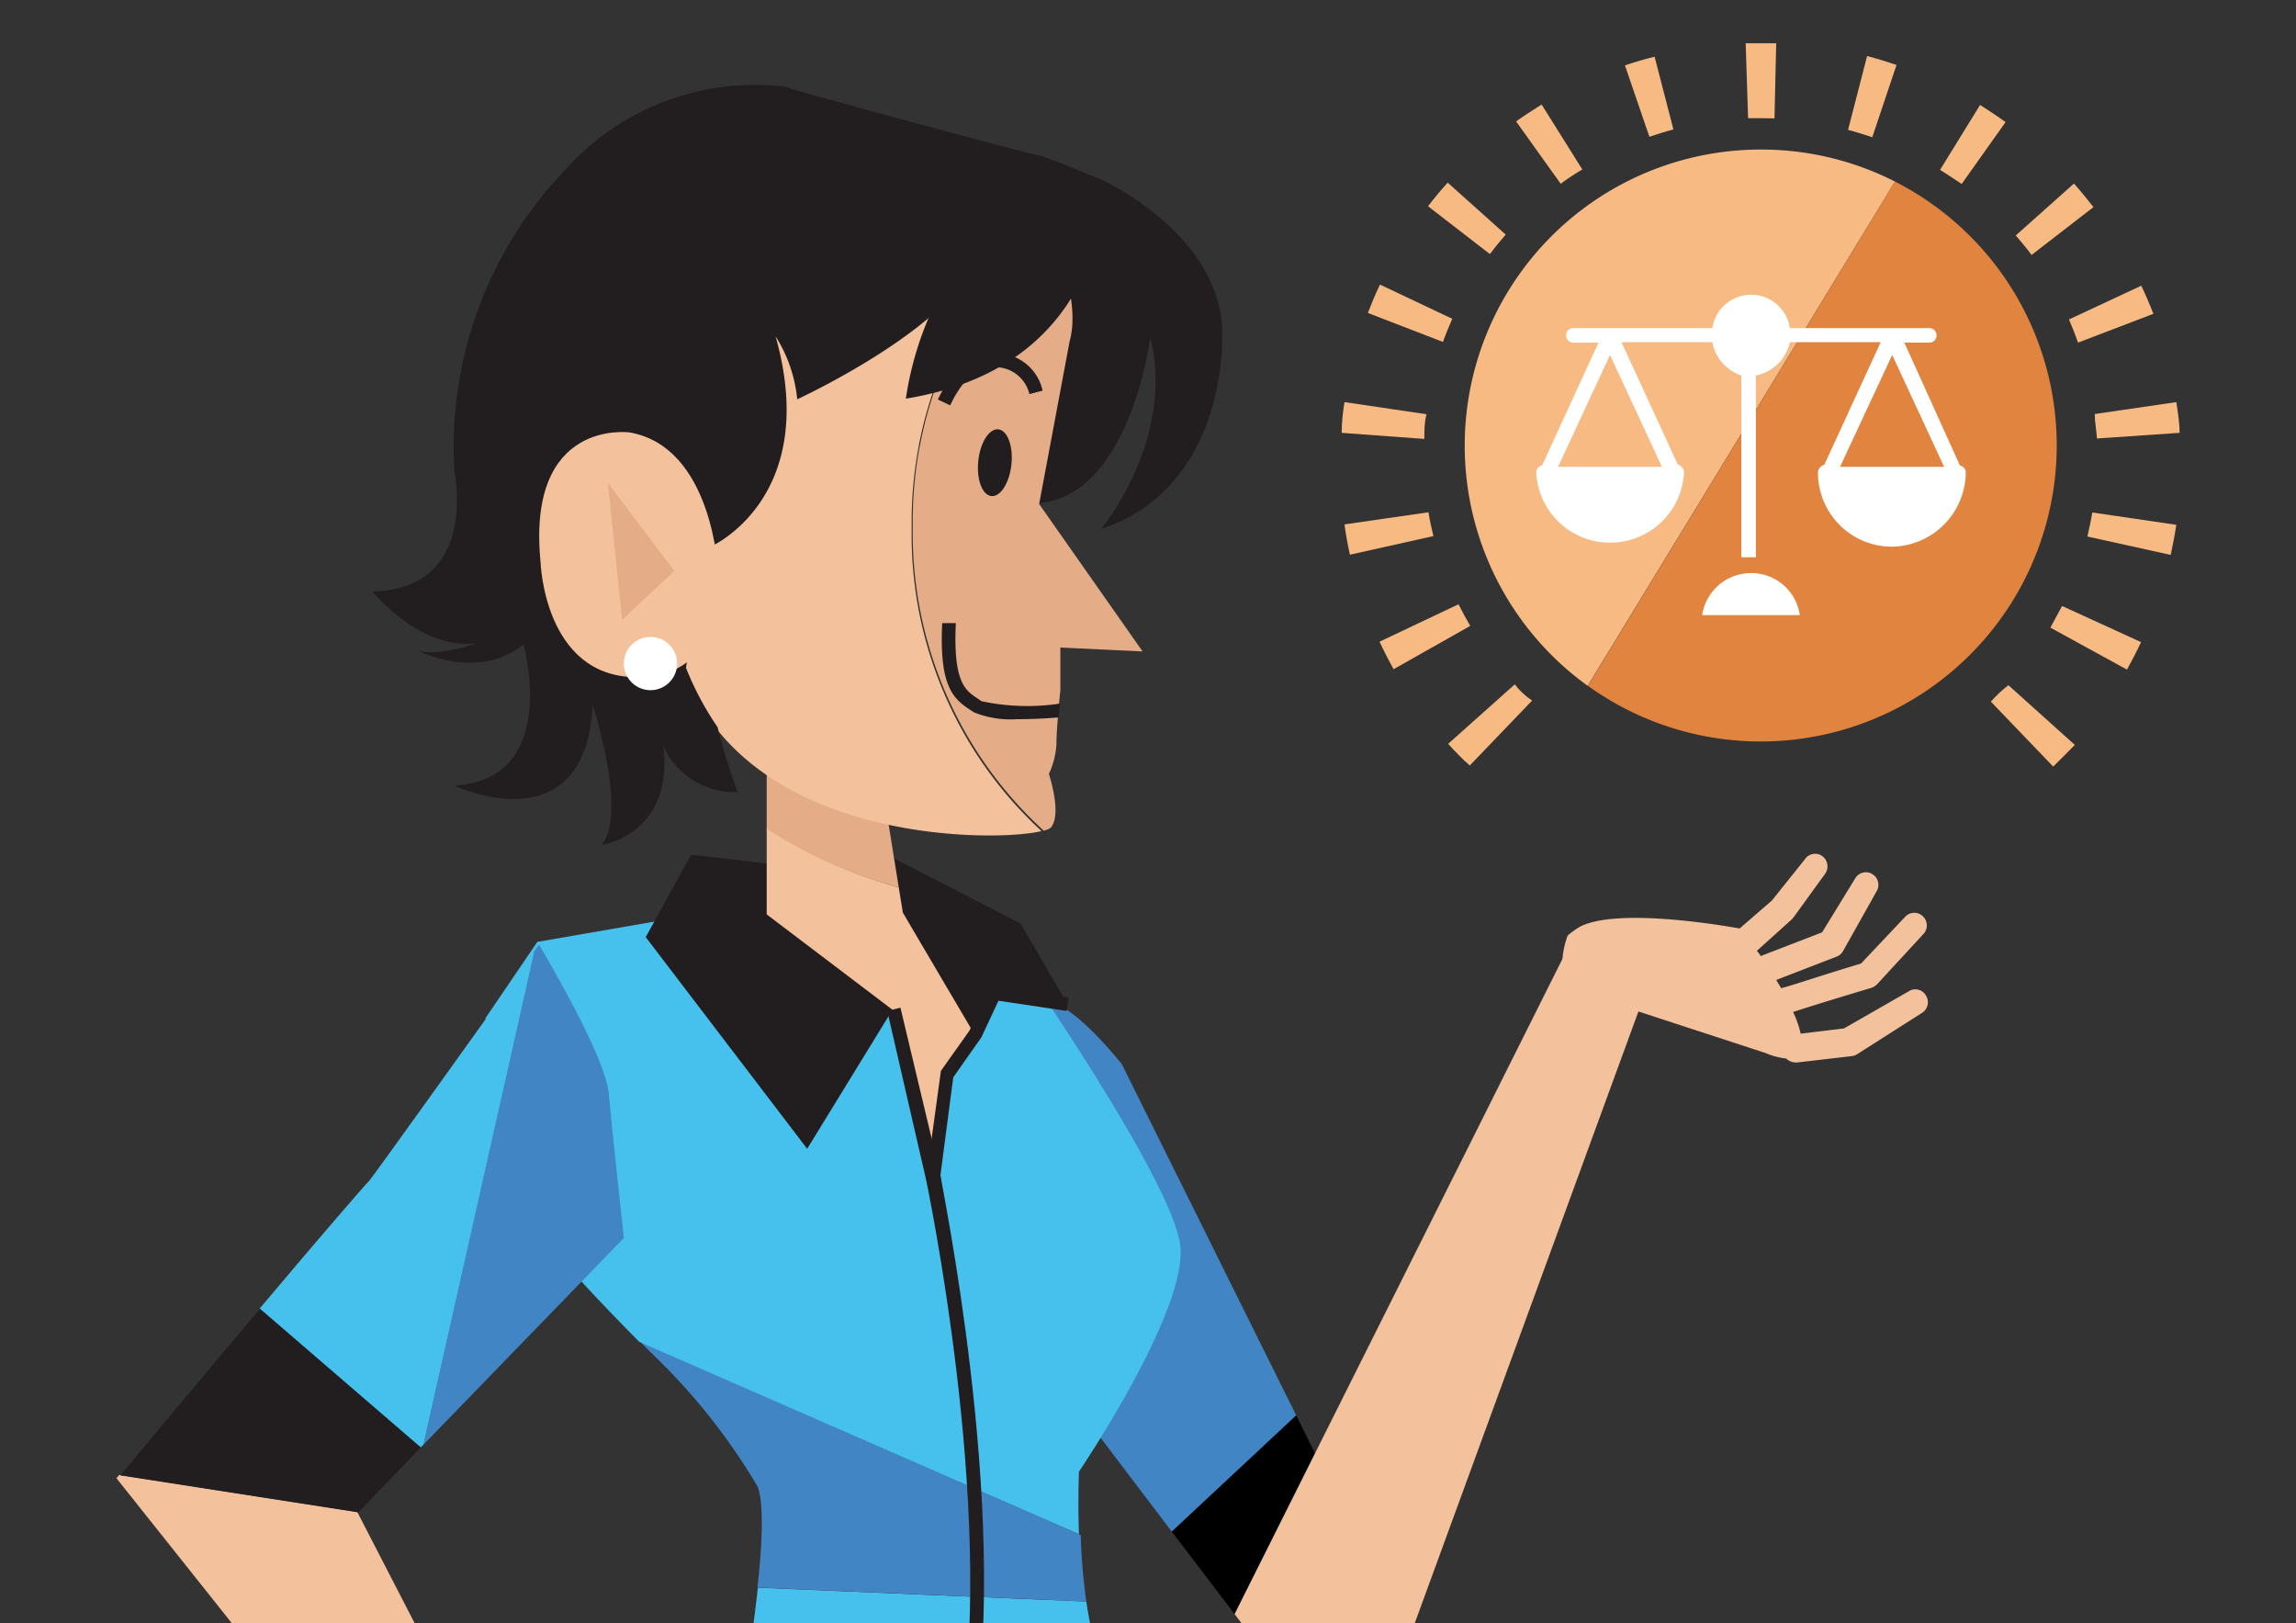
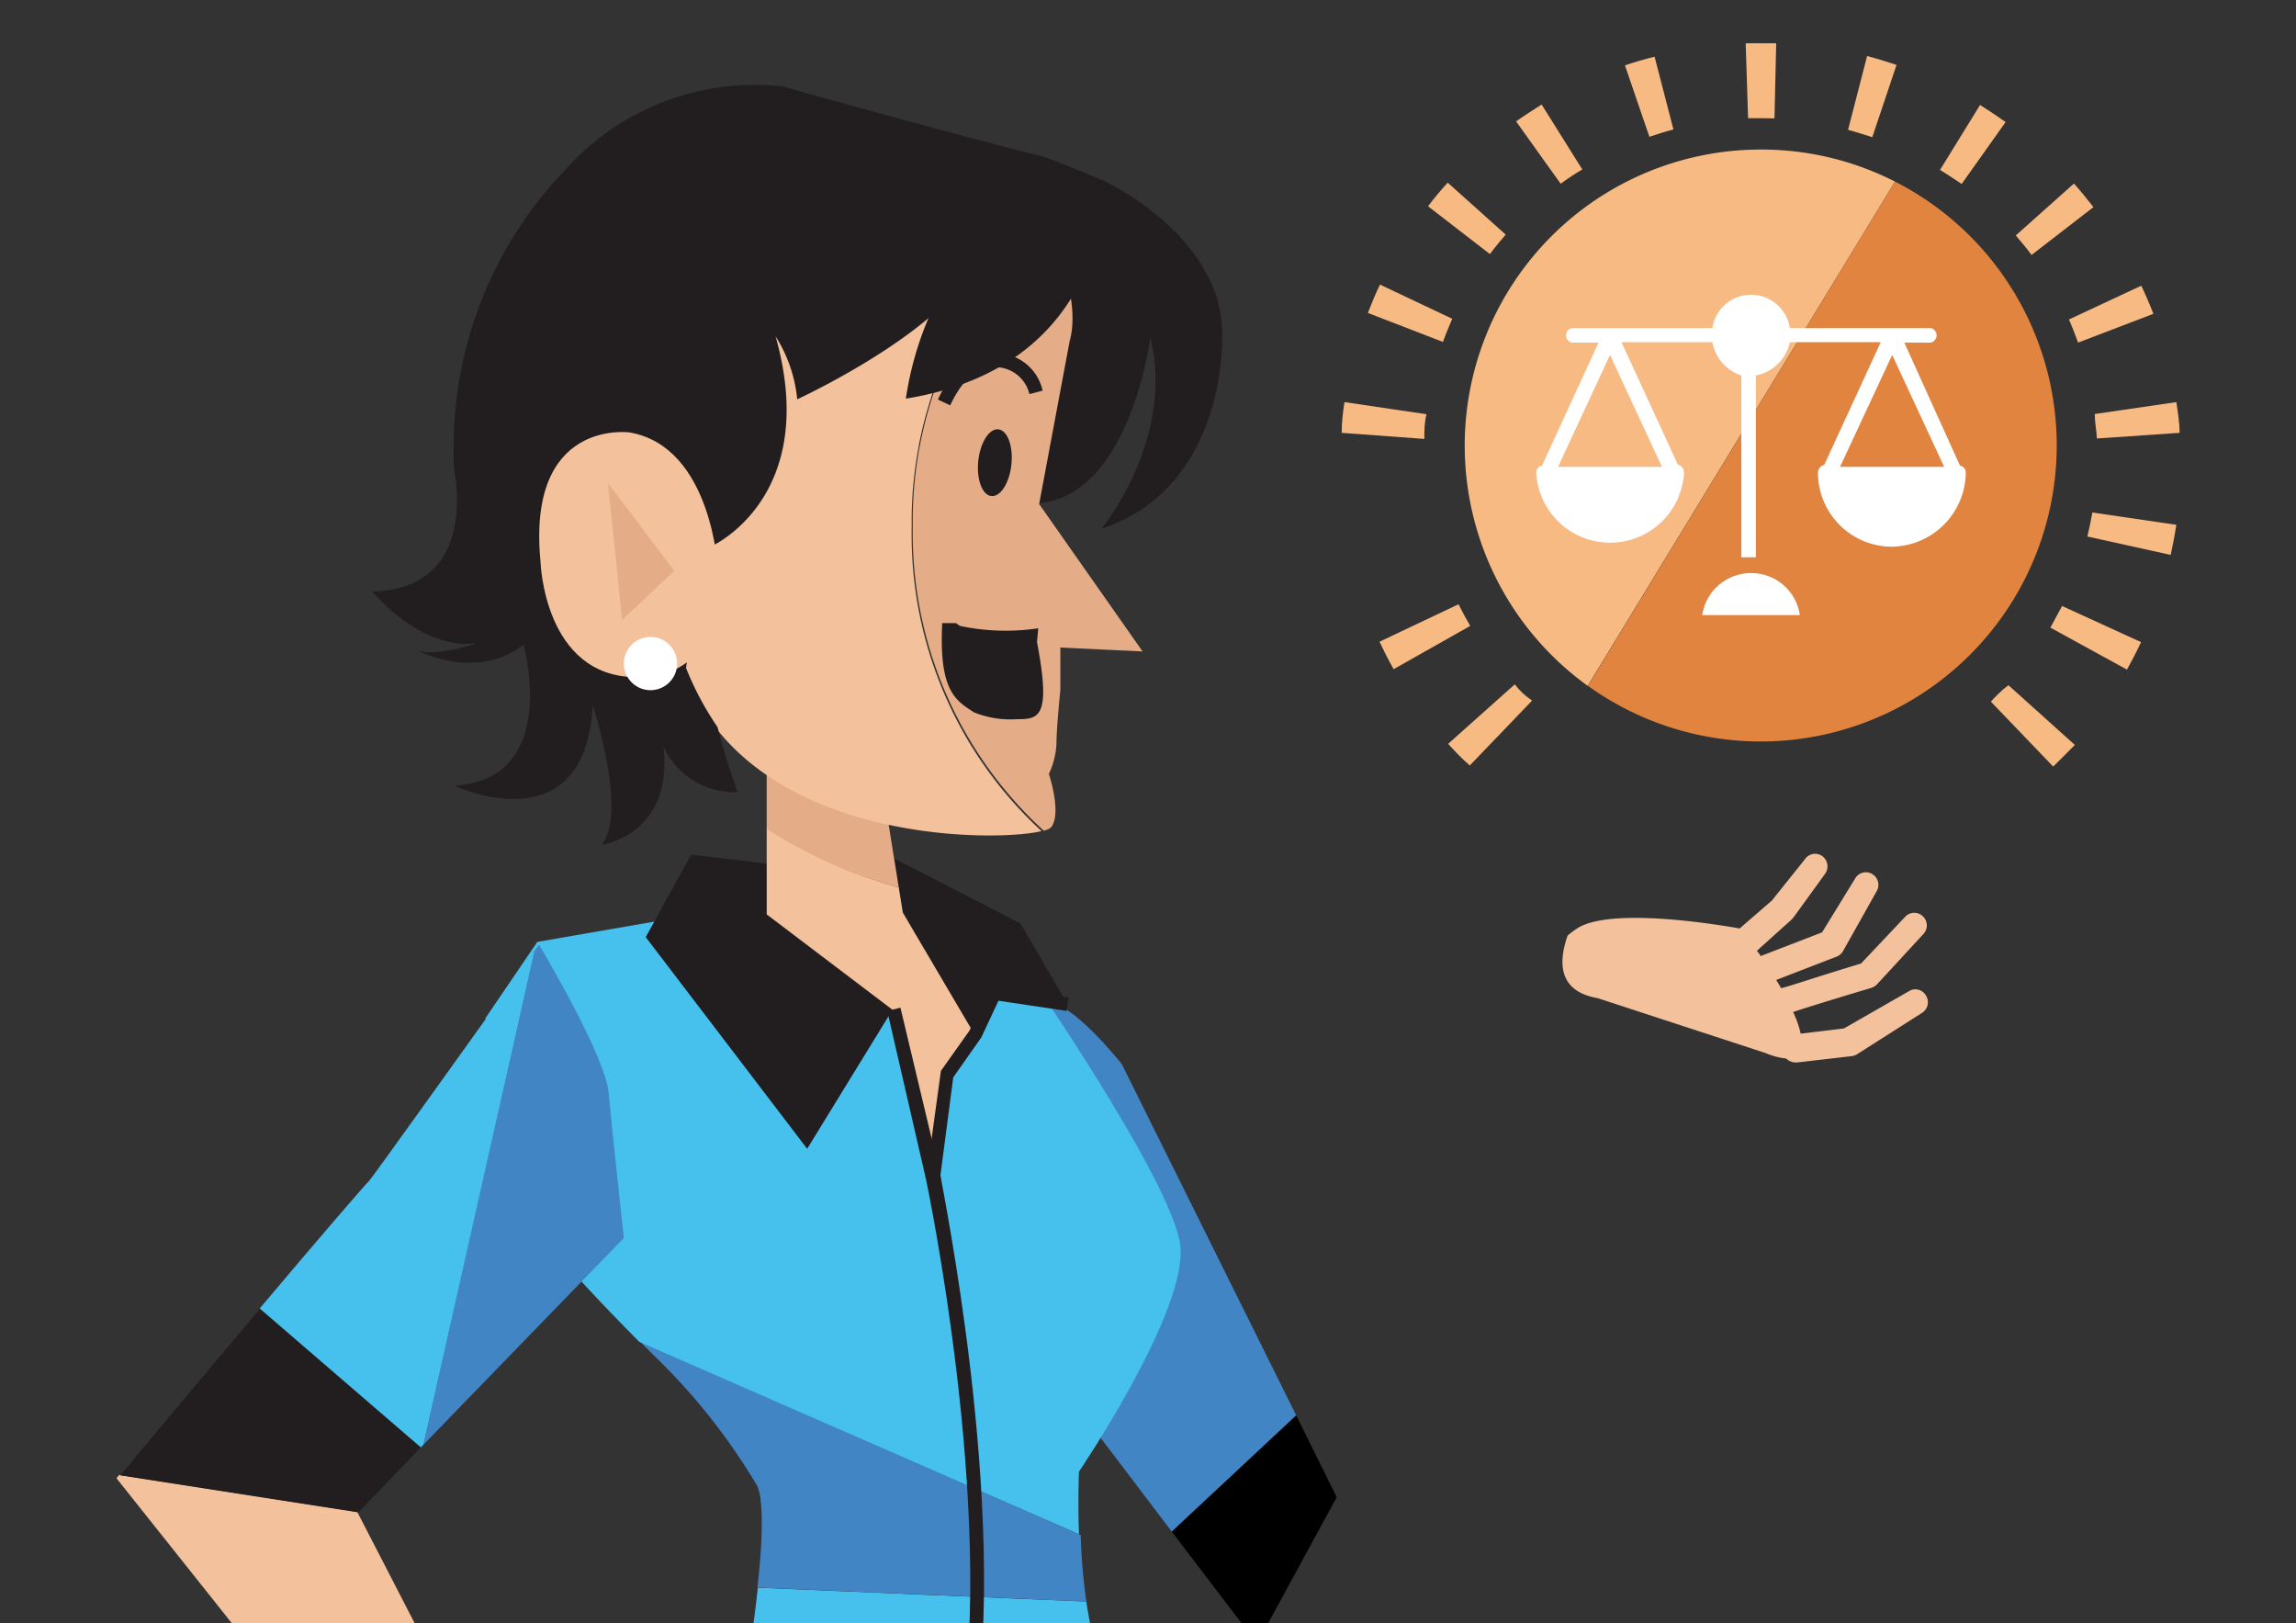
<svg xmlns="http://www.w3.org/2000/svg" id="DADOS_INFORMAÇÃO_E_CONHECIMENTO" data-name="DADOS , INFORMAÇÃO E CONHECIMENTO" viewBox="0 0 106.1 75">
  <rect x="0" y="0" width="106.1" height="75" fill="#333333" stroke="none" />
  <defs>
    <style>.cls-1{fill:none;}.cls-2{clip-path:url(#clip-path);}.cls-3{fill:#f8caa9;}.cls-4{fill:#016b57;}.cls-5{fill:#00594a;}.cls-6{fill:#221e20;}.cls-7{clip-path:url(#clip-path-2);}.cls-8{fill:#4285c5;}.cls-9{fill:#f3c19b;}.cls-10{fill:#46c0ed;}.cls-11{fill:#e4ad87;}.cls-12{fill:#fff;}.cls-13{fill:#f8ba83;}.cls-14{fill:#e18440;}</style>
    <clipPath id="clip-path">
      <rect class="cls-1" y="-95" width="106.1" height="75" />
    </clipPath>
    <clipPath id="clip-path-2">
      <rect class="cls-1" width="106.1" height="75" />
    </clipPath>
  </defs>
  <g class="cls-2">
    <ellipse cx="65.42" cy="4.09" rx="15.63" ry="15.39" />
    <path class="cls-3" d="M99.43.57,98.77-2s0-.06,0-.09a15.35,15.35,0,0,1,.08-6c1.57-3.24,4.3-2.53,4.3-2.53,1,.91.83,3.52.74,4.61l1.19.94,2.07,1.08a.59.59,0,0,1,.27.79.61.61,0,0,1-.76.38l-2.19-1a.46.46,0,0,1-.13-.08l-1.22-1a.25.25,0,0,0-.19.28l1.33,2.41,2.66.94a.59.59,0,0,1,.29.79.61.61,0,0,1-.76.39l-2.9-.89a.54.54,0,0,1-.29-.25l-1.34-2.42c-.13,0-.15.13-.15.22.28.57.75,1.56,1.57,3.36l2.35,1.66a.61.61,0,0,1,.13.84.57.57,0,0,1-.79.24l-2.55-1.62a.64.64,0,0,1-.21-.25c-.52-1.14-1.1-2.38-1.48-3.18-.27-.16-.52,0-.68.24l.51,2,2.11,2.64a.67.67,0,0,1-.07.88.53.53,0,0,1-.8,0L99.55.81A.55.55,0,0,1,99.43.57Z" />
    <path d="M70.32,30.13s.47,5.09,3.06,5.66l2,.34a4.51,4.51,0,0,1,.47,2.49s-3.54,0-5-.68a26.82,26.82,0,0,1-3.16-2.38v1l-2.87-.34.29-4.87Z" />
-     <path d="M82.37,6.57,76,20.84s-1.82-.12-2.68,2.38a59.8,59.8,0,0,0-1.62,7.93l-7.47,1.24L64.1,21.86V.76Z" />
    <path d="M57.69,25.82s-.48,5.1-3.06,5.67l-2,.34a4.54,4.54,0,0,0-.48,2.49s3.54,0,5-.68a28,28,0,0,0,3.16-2.38v1l2.87-.34-.29-4.87Z" />
    <path d="M45.64,2.26,52,16.53s1.82-.11,2.68,2.38a60.38,60.38,0,0,1,1.63,7.93l7.46,1.25.1-10.54V-3.54Z" />
-     <path class="cls-4" d="M80.57-39.54c1.74-3.82,2.3-8.91,2.44-12.35a20.76,20.76,0,0,0,2.37,3.24S95.49-36.11,97.1-22.43V4.22l-21.4-34C78.61-35.17,80.57-39.54,80.57-39.54Z" />
    <path class="cls-5" d="M64.16-12.56c4.12-4.2,8.39-11.31,11.54-17.18l21.4,34V5.7S87,10.26,79.13,8.93c0,0-10-2.15-14.68-7.67l-1-14.56C63.7-13,63.93-12.8,64.16-12.56Z" />
    <path class="cls-5" d="M45.32-51.89c.14,3.44.7,8.53,2.44,12.35,0,0,8,17.8,15.71,26.24l1,14.56L64.16.92C62,3.61,58.65,5.53,55.63,6.82L44.42-50.5C44.75-51,45.05-51.43,45.32-51.89Z" />
    <path class="cls-4" d="M31.23-22.43c1.6-13.68,11.71-26.22,11.71-26.22a21.39,21.39,0,0,0,1.48-1.85L55.63,6.82A39.83,39.83,0,0,1,49.2,8.93a20.19,20.19,0,0,1-4.68.19L31.23-17.39Z" />
    <path class="cls-5" d="M31.23-17.39,44.52,9.12A44.43,44.43,0,0,1,31.23,5.7Z" />
    <rect class="cls-6" x="63.99" y="-12.56" width="0.63" height="13.82" transform="translate(0.13 1.31) rotate(-1.17)" />
  </g>
  <g class="cls-7">
    <path class="cls-6" d="M49.45,76.5s6.76,12,7,14.44.35,8.27-.47,11.53-4.54,27.73-4.54,27.73l.58,1.16-.93,1.4s5.48,10.37,4,19.22l-3.38,15.5.93,9S46.07,179,42.93,178c0,0,.34-24.46.34-24.81s-.58-14-.69-15.5-.94-7.1-.82-8.73-1.4-34.6-1.4-34.6l.58-23.65L48.17,73Z" />
-     <path class="cls-6" d="M46.65,76.5l-.11,7S45.6,92.8,45,93.39L44,93.62,40.83,130s-.93,8-.93,9-2.22,28.77-2.22,29.12v10S33.14,178,31.39,177s-4.54-2.91-4.54-2.91l1.86-12.58s-1.16-11.3-.81-13.87,2.91-11.3,2.91-11.3l-1-1.39.7-1.64s-5-19.33-5.36-21.9-2.64-12.89-1.55-20.31c0,0,9.24-14.17,13-16.38l6.75-1.87,3.27.35Z" />
    <path class="cls-8" d="M48.5,46.3c1.23.19,3.34,2.87,3.34,2.87L59.9,65.4l-5.75,5.37-6.83-9S47.27,46.11,48.5,46.3Z" />
    <path class="cls-9" d="M85.82,48.71l3-1.91A.58.58,0,0,0,89,46a.56.56,0,0,0-.79-.2l-3,1.72-2,.24a4.54,4.54,0,0,0-.35-1c.79-.26,2.26-.71,3.6-1.11a.68.68,0,0,0,.28-.17l2.13-2.31a.58.58,0,0,0,0-.82.57.57,0,0,0-.82,0L86,44.52c-2.09.63-3.14,1-3.69,1.14l-.23-.38,2.77-1.07a.59.59,0,0,0,.31-.25l1.55-2.76a.58.58,0,0,0-.17-.8.57.57,0,0,0-.8.17l-1.54,2.51-2.85,1.1c0-.08-.11-.16-.16-.25l1.61-1.45.1-.12,1.45-2a.59.59,0,0,0-.15-.81.57.57,0,0,0-.8.16l-1.52,1.9L80.39,42.9c-.51-.09-5.61-1-7.38-.08a3.86,3.86,0,0,0-.57.41c-.45,1.29-.4,2.58,1.39,2.89l7.77,2.54a3.24,3.24,0,0,0,.94.25.66.66,0,0,0,.52.18l2.5-.29A.62.62,0,0,0,85.82,48.71Z" />
    <polygon points="59.9 65.4 61.77 69.18 58.09 75.94 54.15 70.77 59.9 65.4" />
-     <polygon class="cls-9" points="62.78 82.1 75.96 46.06 72.38 43.95 57.05 74.58 62.78 82.1" />
    <path class="cls-10" d="M50.87,76.89a23.32,23.32,0,0,1-5,2.52l-.93-4.9c.38,2.26,0,3-.63,5A16.31,16.31,0,0,1,34.82,75s.1-.7.2-1.64L50.2,74A17.65,17.65,0,0,0,50.87,76.89Z" />
    <path class="cls-8" d="M35,68.67a28.55,28.55,0,0,0-4.68-5.94c-.25-.25-.5-.49-.73-.73l20.35,8.93A28.08,28.08,0,0,0,50.2,74L35,73.35C35.19,71.76,35.34,69.47,35,68.67Z" />
    <path class="cls-10" d="M22.43,47.05l2.4-3.53,6.58-1.14,15.8,2.15s6.95,10,7.33,13S49.86,68,49.86,68s-.06,1.22,0,2.89L29.54,62c-1.92-1.94-3.36-3.5-3.7-4S22.43,47.05,22.43,47.05Z" />
    <polygon class="cls-6" points="31.94 39.49 41.26 46.63 37.3 53.08 29.84 43.3 31.94 39.49" />
    <polygon class="cls-6" points="31.94 39.49 39.16 40.34 36.6 43.37 31.94 39.49" />
    <path class="cls-6" d="M41.72,42.13S45,48,45.06,47.8s2.1-5.13,2.1-5.13l-5.83-3Z" />
    <polygon class="cls-6" points="47.16 42.67 49.33 46.4 44.83 45.78 47.16 42.67" />
    <path class="cls-9" d="M41.53,41l.19,1.17,3.34,5.67-1.32,1.86-.62,4.82-1.86-7.85-5.83-4.42v-4A21.55,21.55,0,0,0,41.53,41Z" />
    <path class="cls-11" d="M35.43,35.61c0-.24,5.36.77,5.36.77L41.53,41a21.55,21.55,0,0,1-6.1-2.7Z" />
    <path class="cls-9" d="M25.8,87.87l-2.25,3.26L5.38,68.3l.13-.15,11,1.71Z" />
    <path class="cls-8" d="M24.91,43.65c.49.83,3.08,5.25,3.22,6.87.16,1.78.7,6.68.7,6.68l-9.26,9.55L24.65,44Z" />
    <path class="cls-10" d="M12,60.46c2.58-3.07,5-5.87,5.06-5.9s5.41-7.51,5.41-7.51,1.34-2,2.22-3.09L19.57,66.75l-.13.13Z" />
    <path class="cls-6" d="M19.44,66.88l-2.88,3-11-1.71c.65-.79,3.66-4.39,6.45-7.69Z" />
    <path class="cls-6" d="M51,8.35s5.42,2.5,5.48,7c0,0,.35,7.11-5.59,9.09,0,0,3.43-4.13,2.27-8.85,0,0-.93,7.33-5.18,7.66l-4.61-1-2.27-4.08.23-6.58L44,7.36Z" />
    <path class="cls-11" d="M42.18,24.33a18.59,18.59,0,0,1,6-13.94l.25.15s1.59,3.1,1,5.22l-1.41,7.53L52.8,30.1,49,29.92v1.95s-.18,1.77-.18,2.48a3.7,3.7,0,0,1-.35,1.41s.62,1.86.09,2.48a.8.8,0,0,1-.33.14A18.61,18.61,0,0,1,42.18,24.33Z" />
    <path class="cls-9" d="M32.89,9.39,44.22,8l3.91,2.41a18.59,18.59,0,0,0-6,13.94,18.61,18.61,0,0,0,6,14.05c-2.14.54-14,.61-16.66-7.84l-1.68-6.81-.36-8.23Z" />
    <ellipse class="cls-6" cx="45.97" cy="21.38" rx="1.55" ry="0.77" transform="translate(19.95 64.89) rotate(-84.06)" />
-     <path class="cls-6" d="M47,33.23A4.49,4.49,0,0,1,45,32.91l-.18-.12c-.81-.52-1.42-1.16-1.28-4l.63,0c-.13,2.74.44,3.11,1,3.48l.19.13a10.13,10.13,0,0,0,3.62.11l-.06.64C48.59,33.17,48,33.23,47,33.23Z" />
+     <path class="cls-6" d="M47,33.23A4.49,4.49,0,0,1,45,32.91l-.18-.12c-.81-.52-1.42-1.16-1.28-4l.63,0l.19.13a10.13,10.13,0,0,0,3.62.11l-.06.64C48.59,33.17,48,33.23,47,33.23Z" />
    <path class="cls-6" d="M51,8.35s.47,8.5-9.14,10.07a15.24,15.24,0,0,1,2.85-6.87S47.82,7.41,48,7.41,51,8.35,51,8.35Z" />
    <path class="cls-6" d="M51,8.35s-2.79-1.17-3-1.17S37,4.27,36.23,4A11.75,11.75,0,0,0,26.09,7.88,18.47,18.47,0,0,0,21,21.8s1.16,5.42-3.79,5.53c0,0,2.21,2.74,4.83,2.39,0,0-2,.7-2.85.29,0,0,2.8,1.52,5-.23,0,0,1.75,6.23-3.2,6.52,0,0,6.05,2.86,6.4-3.72,0,0,1.63,5,.41,6.46,0,0,3.32-.46,2.86-4.54a3.62,3.62,0,0,0,3.43,2.1,28.51,28.51,0,0,1-.93-3,14.05,14.05,0,0,1-1.46-2.74,43.2,43.2,0,0,1,1.23-5.65s5-2.27,2.91-9.67a6.6,6.6,0,0,1,1,2.91s6.06-2.79,7.92-5.77Z" />
    <path class="cls-6" d="M43.91,18.73l-.57-.27c1-2.11,2.16-2.11,2.28-2.1a2.2,2.2,0,0,1,2.56,1.69l-.61.16A1.62,1.62,0,0,0,45.66,17C45.59,17,44.72,17,43.91,18.73Z" />
    <path class="cls-9" d="M33.19,26.49c0-.16-.27-5.85-4.1-6.51,0,0-4.77-.66-4.11,6,0,0,.16,5.25,4.38,5.31C29.36,31.26,33.41,31.75,33.19,26.49Z" />
    <polyline class="cls-11" points="28.09 22.31 31.16 26.38 28.75 28.64" />
    <path class="cls-12" d="M28.83,30.65a1.23,1.23,0,1,0,1.22-1.22A1.23,1.23,0,0,0,28.83,30.65Z" />
    <path class="cls-6" d="M45,79.63l-.62-.1c1.61-9.83-1.55-24.84-1.58-25L41,46.71l.61-.15,1.87,7.84C43.46,54.56,46.65,69.68,45,79.63Z" />
    <polygon class="cls-6" points="43.43 54.52 42.8 54.44 43.48 49.48 44.8 47.62 45.77 45.55 49.38 46.09 49.29 46.71 46.14 46.24 45.35 47.93 44.05 49.78 43.43 54.52" />
    <path class="cls-13" d="M81.37,6.91a13.68,13.68,0,0,0-8,24.78L87.57,8.39A13.6,13.6,0,0,0,81.37,6.91Z" />
    <path class="cls-13" d="M92.68,5.64c-.38-.27-.78-.54-1.18-.79l-1.85,3c.33.2.65.42,1,.65Z" />
    <path class="cls-13" d="M76.46,2.62c-.46.11-.92.25-1.37.4l1.13,3.3c.36-.12.73-.24,1.11-.34Z" />
    <path class="cls-13" d="M96.74,9.57c-.29-.37-.59-.74-.9-1.09l-2.69,2.4c.25.29.5.59.73.9Z" />
    <path class="cls-13" d="M87.64,3c-.44-.15-.9-.29-1.36-.41L85.4,6c.38.1.75.22,1.12.34Z" />
    <path class="cls-13" d="M100.72,20c0-.47-.08-.95-.15-1.42l-3.77.55c0,.37.08.75.1,1.13Z" />
    <path class="cls-13" d="M99.51,14.5c-.17-.44-.36-.88-.56-1.3l-3.34,1.56c.15.35.29.71.42,1.07Z" />
    <path class="cls-13" d="M62.13,18.58C62.06,19,62,19.52,62,20l3.82.28c0-.38,0-.76.1-1.14Z" />
    <path class="cls-13" d="M71.24,4.83c-.4.25-.8.51-1.18.78l2.06,2.88q.47-.35,1-.66Z" />
    <path class="cls-13" d="M82,5.47,82.08,2q-.7,0-1.41,0l.11,3.46.57,0Z" />
    <path class="cls-13" d="M63.75,29.65c.2.43.42.86.65,1.27l3.54-2q-.28-.48-.54-1Z" />
-     <path class="cls-13" d="M62.13,24.23c.06.47.15.94.25,1.4l3.86-.86c-.09-.36-.17-.73-.23-1.1Z" />
    <path class="cls-13" d="M66.9,8.44c-.32.35-.63.72-.91,1.09l2.86,2.21c.23-.31.47-.6.73-.9Z" />
    <path class="cls-13" d="M63.77,13.15c-.21.43-.39.87-.56,1.31l3.47,1.34c.13-.37.28-.72.43-1.07Z" />
    <path class="cls-13" d="M98.29,30.94c.23-.42.45-.84.65-1.27L95.29,28q-.26.49-.54,1Z" />
    <path class="cls-13" d="M92,32.42l2.88,3c.34-.33.67-.67,1-1l-3.07-2.76C92.48,31.91,92.22,32.17,92,32.42Z" />
    <path class="cls-13" d="M70,31.62l-3.08,2.75c.32.35.65.7,1,1l2.88-3C70.47,32.15,70.2,31.89,70,31.62Z" />
    <path class="cls-13" d="M96.46,24.79l3.85.85c.1-.46.19-.93.26-1.39l-3.88-.57C96.62,24.05,96.55,24.42,96.46,24.79Z" />
    <path class="cls-14" d="M87.57,8.39,73.38,31.69A13.68,13.68,0,1,0,87.57,8.39Z" />
    <path class="cls-12" d="M80.92,26.48a2.28,2.28,0,0,0-2.26,1.94h4.51A2.26,2.26,0,0,0,80.92,26.48Z" />
    <path class="cls-12" d="M90.57,21.51,88,15.83h1.21a.34.34,0,0,0,0-.67H82.71a1.81,1.81,0,0,0-3.58,0H72.65a.34.34,0,0,0,0,.67h1.22l-2.61,5.68a.33.33,0,0,0-.27.33,3.42,3.42,0,0,0,6.83,0,.4.4,0,0,0-.29-.38l-2.6-5.65h4.2a2,2,0,0,0,1.34,1.54v8.4h.67v-8.4a2,2,0,0,0,1.57-1.54h4.2L84.3,21.48a.38.38,0,0,0-.29.36,3.42,3.42,0,0,0,3.4,3.42,3.46,3.46,0,0,0,3.43-3.42A.33.33,0,0,0,90.57,21.51Zm-13.77.06H72L74.4,16.4Zm8.23,0,2.41-5.17,2.4,5.17Z" />
  </g>
</svg>